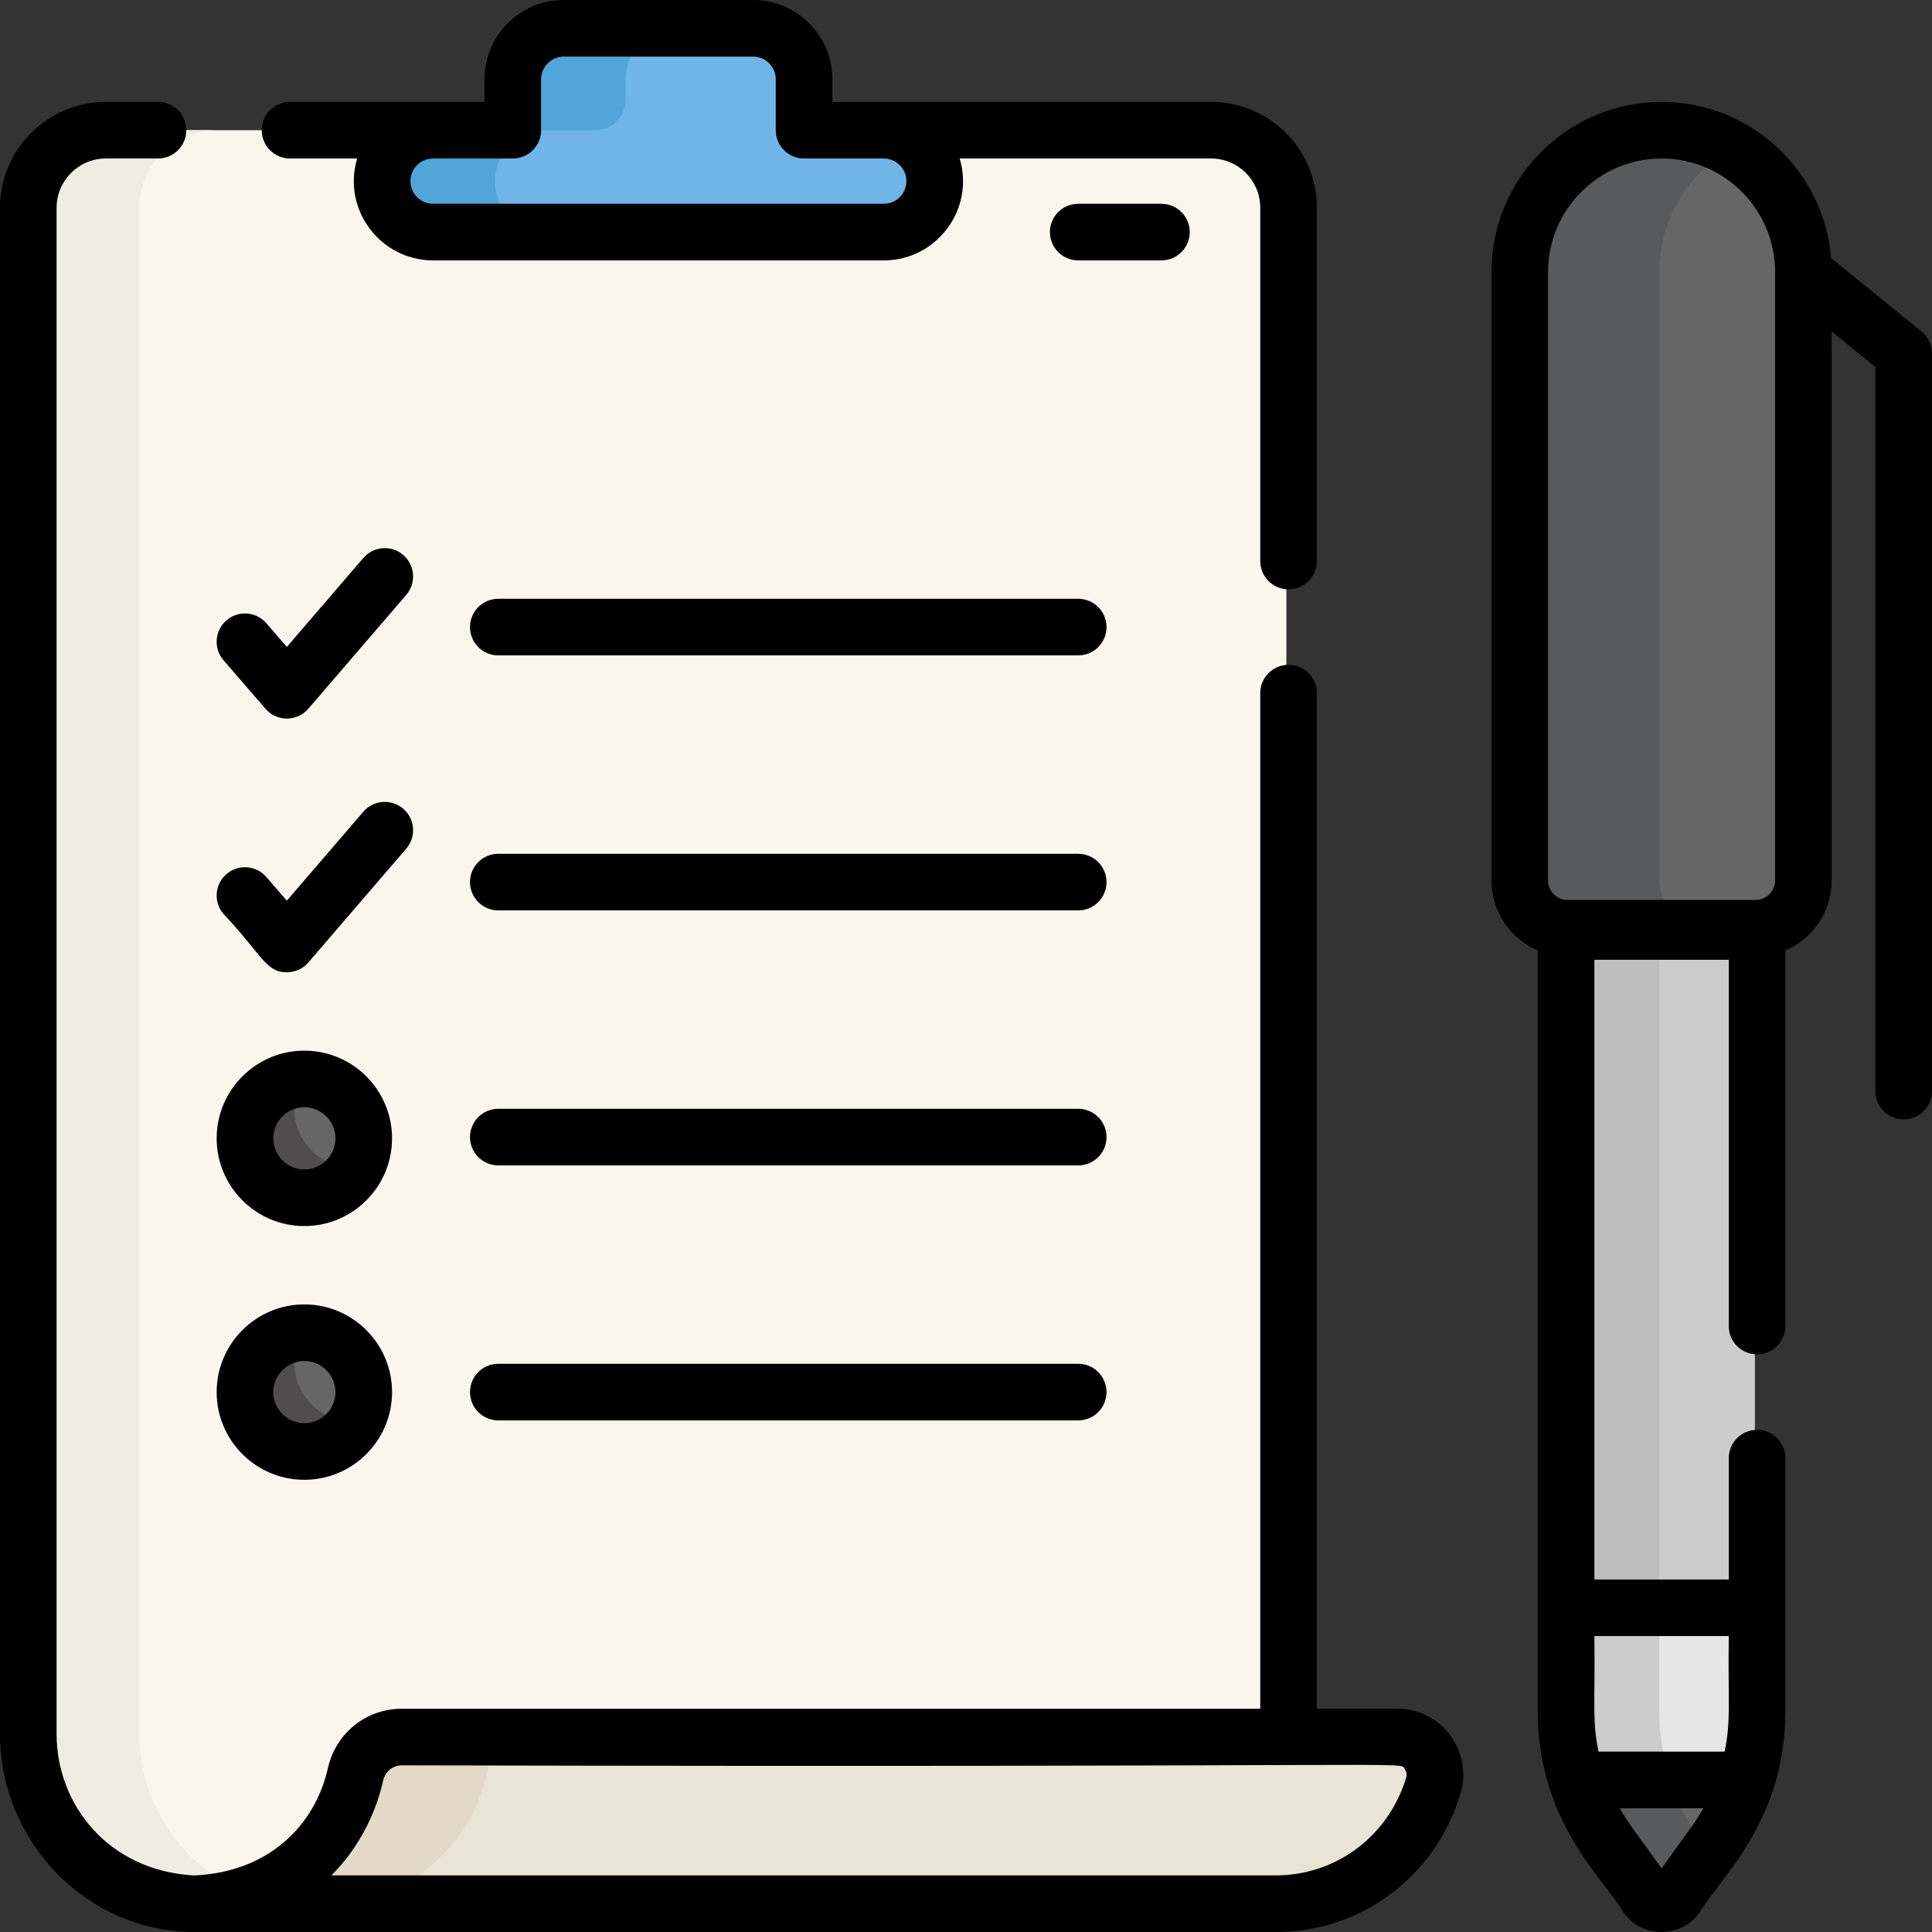
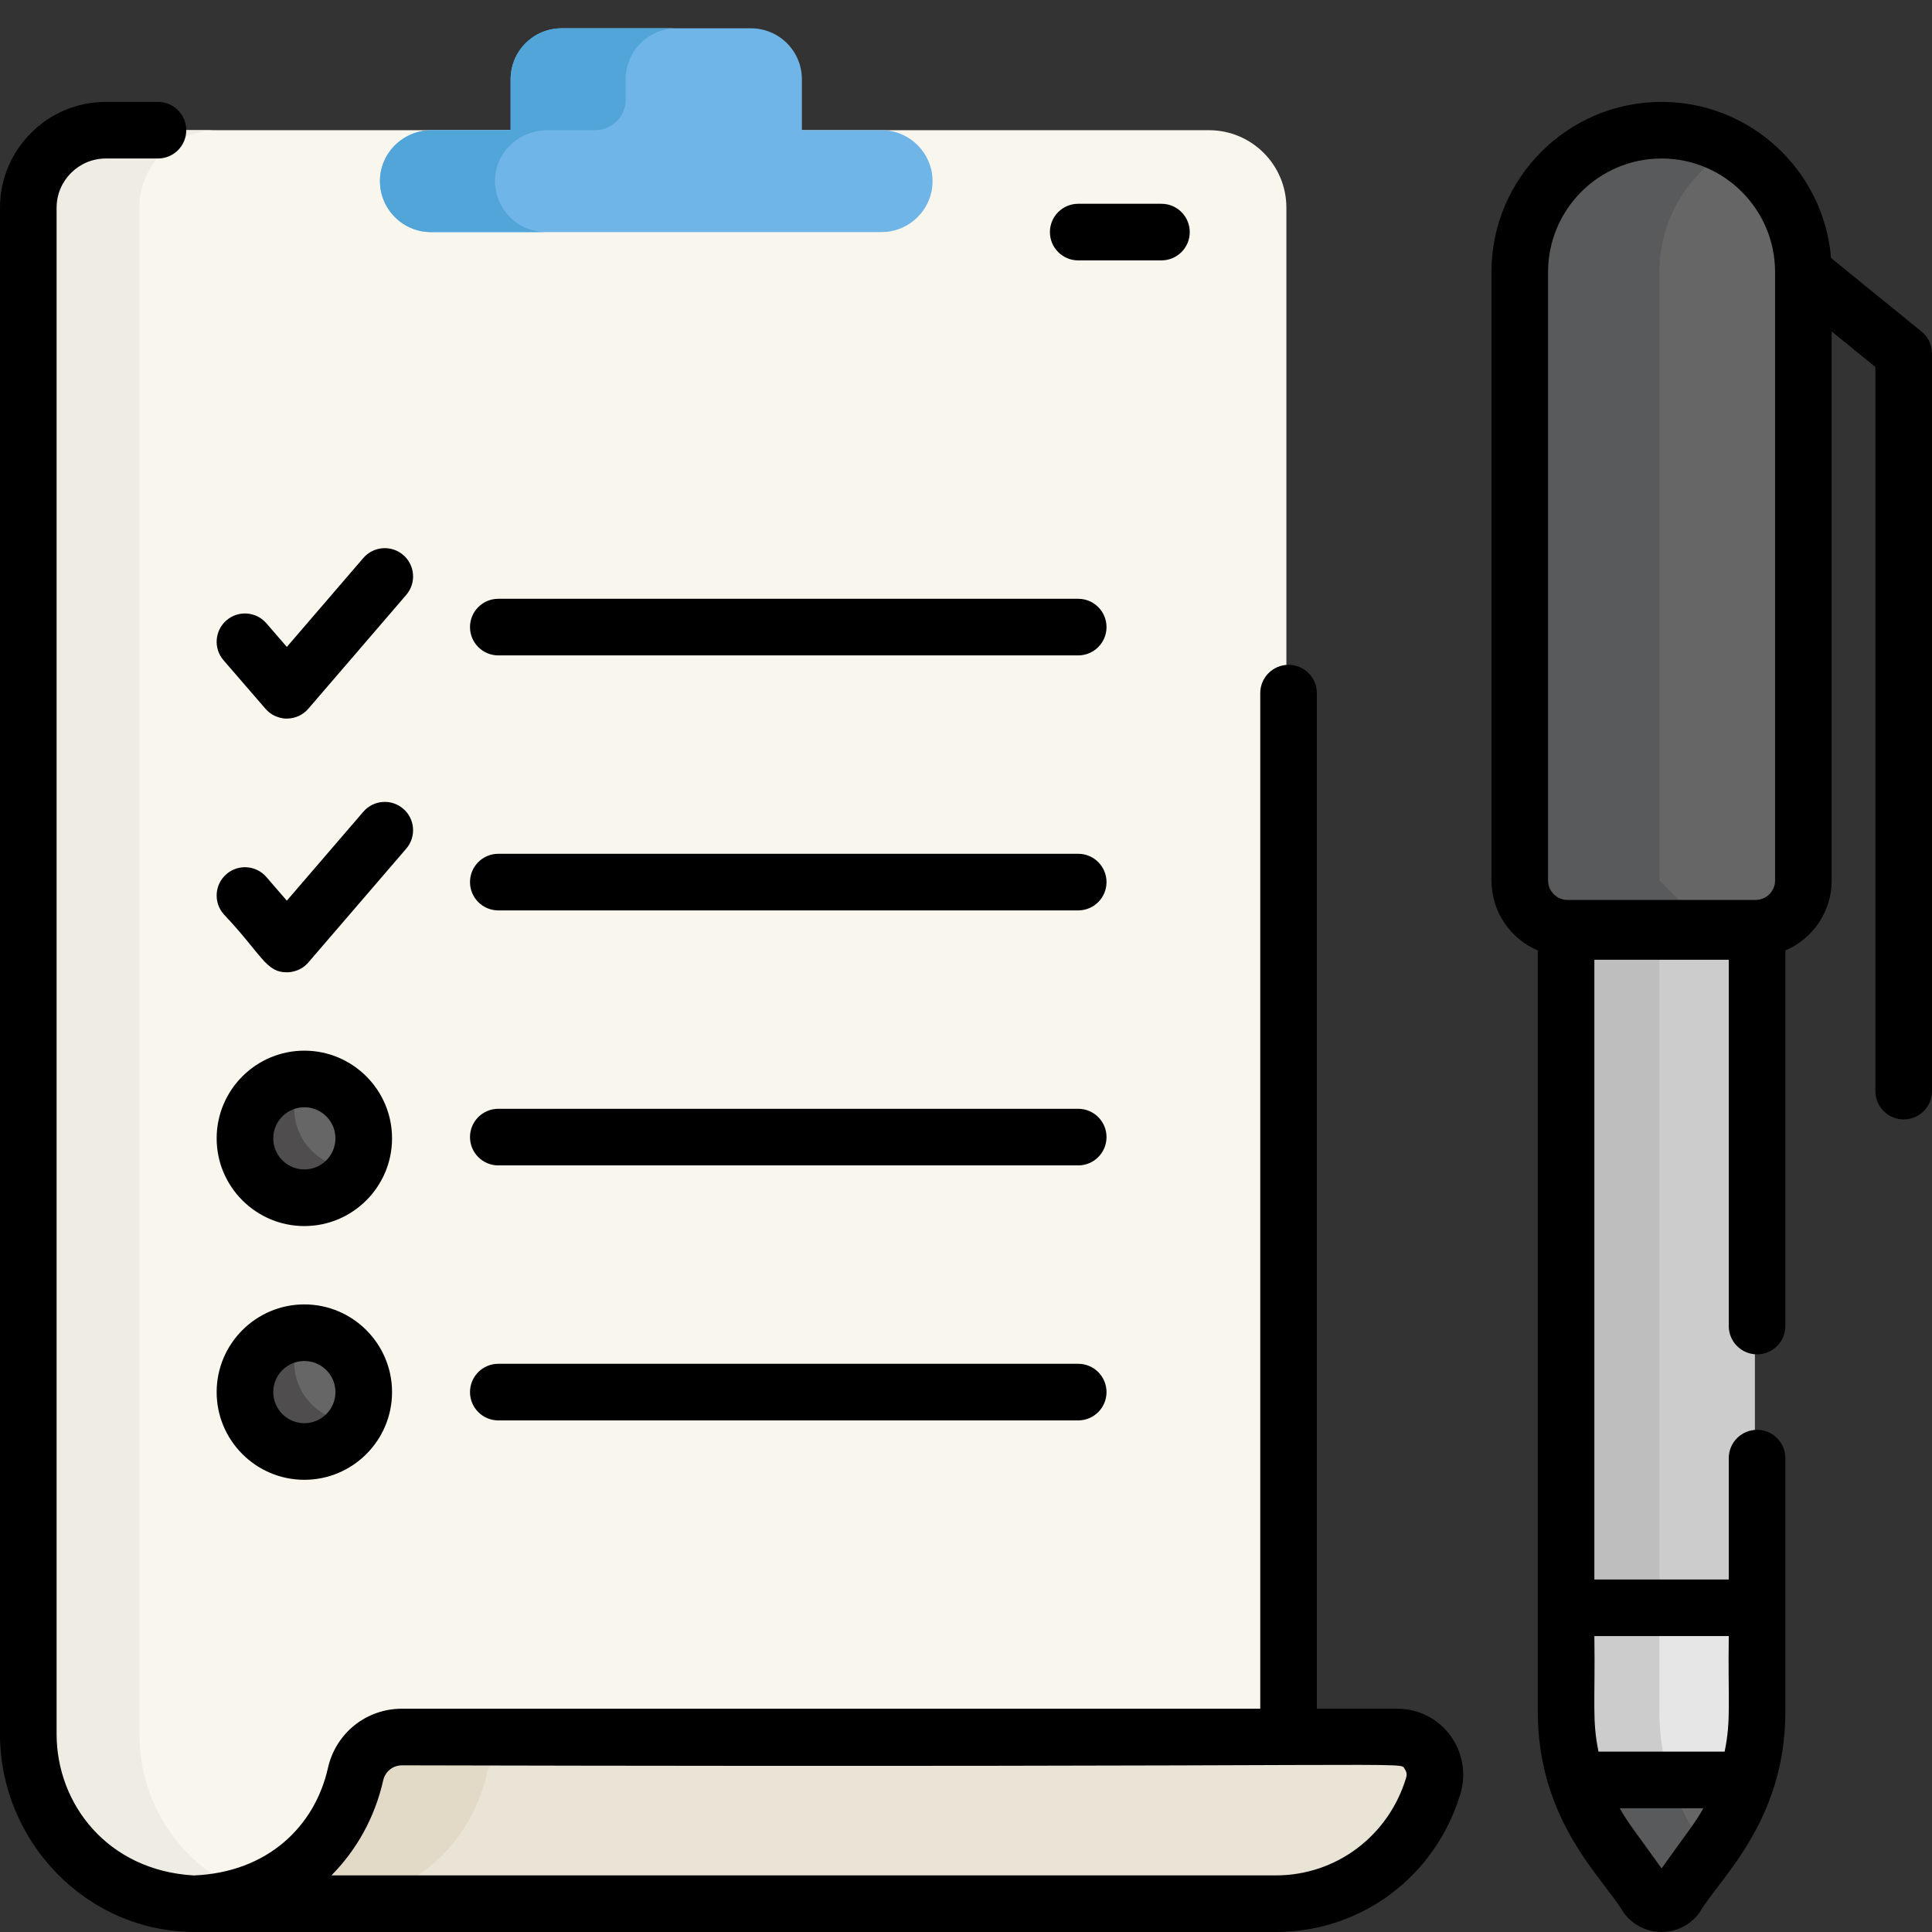
<svg xmlns="http://www.w3.org/2000/svg" version="1.1" id="Capa_1" x="0px" y="0px" viewBox="0 0 512.001 512.001" style="enable-background:new 0 0 512.001 512.001;" xml:space="preserve">
  <rect x="0" y="0" width="512.001" height="512.001" fill="#333333" stroke="none" />
  <path style="fill:#CCCCCC;" d="M414.449,239.829v213.678c0,26.409,16.13,40.083,21.335,48.958c1.955,2.713,5.993,2.713,7.948,0  c5.205-8.876,21.335-22.549,21.335-48.958V239.829C464.03,239.86,415.484,239.86,414.449,239.829z" />
  <path style="fill:#BFBEBE;" d="M439.759,453.507V239.852c-12.396,0-24.792-0.008-25.31-0.023v213.678  c0,26.409,16.13,40.083,21.334,48.958c1.955,2.713,5.993,2.713,7.948,0c1.887-3.217,5.21-7.071,8.681-11.928  C446.312,481.997,439.759,470.342,439.759,453.507z" />
  <path style="fill:#E6E6E6;" d="M414.449,426.08c1.472,19.444-4.954,39.907,11.316,62.484l10.02,13.902  c1.955,2.713,5.993,2.713,7.948,0c5.205-8.876,21.335-22.549,21.335-48.958V426.08H414.449z" />
  <path style="fill:#CCCCCC;" d="M443.733,502.465c0.211-0.36,0.446-0.73,0.691-1.106c0.068-0.104,0.137-0.209,0.207-0.314  c0.212-0.318,0.434-0.642,0.667-0.973c0.047-0.067,0.091-0.132,0.139-0.199c0.268-0.377,0.551-0.764,0.843-1.158  c0.128-0.173,0.261-0.351,0.393-0.527c0.158-0.211,0.32-0.425,0.483-0.642c1.58-2.087,3.393-4.399,5.257-7.008  c-6.101-8.541-12.655-20.195-12.655-37.03V426.08h-25.31c0.46,6.075,0.149,12.251,0,18.558v8.869c0,0.184,0.009,0.362,0.01,0.545  c0.191,5.205,0.786,10.508,2.279,15.925c0.011,0.039,0.023,0.079,0.034,0.118c0.102,0.366,0.216,0.734,0.326,1.102  c1.952,6.231,4.764,11.468,7.675,15.936c0.325,0.477,0.645,0.953,0.99,1.431l4.38,6.078c2.288,3.003,4.316,5.569,5.638,7.823v0.001  c0.733,1.017,1.759,1.653,2.859,1.907c0.733,0.169,1.498,0.169,2.231,0C441.974,504.119,443,503.483,443.733,502.465z" />
  <path style="fill:#666666;" d="M453.752,488.565c3.723-5.167,6.572-10.863,8.483-16.858h-44.953  c4.299,13.496,11.159,19.799,18.502,30.76c0.988,1.371,2.556,2.166,4.535,2.003C441.624,504.321,444.181,500.998,453.752,488.565z" />
  <path style="fill:#595A5B;" d="M440.318,504.469c0.001,0,0.003,0,0.004,0c1.236-0.143,3.611-3.152,12.006-14.053  c-3.577-5.021-7.287-11.126-9.744-18.708h-25.301c0.247,0.775,0.505,1.521,0.768,2.252c1.796,4.855,4.086,9.069,6.462,12.762  c0.211,0.321,0.424,0.641,0.639,0.958c0.202,0.295,0.399,0.59,0.613,0.886l3.19,4.427c0.797,1.074,1.61,2.163,2.435,3.28  c1.77,2.314,3.316,4.358,4.392,6.192c0.001,0.001,0.001,0.002,0.002,0.003c0,0.001,0.001,0.002,0.002,0.002  c0.166,0.23,0.351,0.435,0.544,0.625c0.041,0.041,0.083,0.08,0.125,0.119c0.193,0.177,0.394,0.341,0.607,0.482  c0.007,0.004,0.012,0.009,0.019,0.014c0.222,0.145,0.455,0.265,0.694,0.37c0.076,0.033,0.156,0.06,0.235,0.089  c0.139,0.053,0.28,0.098,0.423,0.137C439.009,504.46,439.637,504.525,440.318,504.469z" />
  <path style="fill:#F9F6ED;" d="M320.383,34.503c-34.57,0-254.821,0-292.909,0c-11.349,0-20.549,9.2-20.549,20.548  c0,49.458,0,362.272,0,404.534c0,24.232,19.204,44.504,43.433,44.908l290.547,0.006c0-129.369,0-296.247,0-449.475  C340.905,43.692,331.717,34.503,320.383,34.503z" />
  <path style="fill:#EFECE4;" d="M80.36,504.494c-24.228-0.404-43.433-20.676-43.433-44.908c0-42.263,0-355.076,0-404.534  c0-11.349,9.201-20.548,20.549-20.548c-13.543,0-24.02,0-30.002,0c-11.349,0-20.549,9.2-20.549,20.548c0,49.458,0,362.272,0,404.534  c0,24.232,19.204,44.504,43.433,44.908l290.547,0.006v-0.001L80.36,504.494z" />
  <path style="fill:#70B5E8;" d="M233.635,34.503h-21.126V21.002c0-7.456-6.044-13.501-13.501-13.501h-50.185  c-7.456,0-13.501,6.044-13.501,13.501v13.501h-21.126c-7.425,0-13.501,6.075-13.501,13.501s6.075,13.501,13.501,13.501h119.439  c7.425,0,13.501-6.075,13.501-13.501S241.061,34.503,233.635,34.503z" />
  <path style="fill:#52A5D8;" d="M131.283,46.358c0.821-6.839,6.87-11.855,13.759-11.855h12.689c4.463,0,8.08-3.618,8.08-8.08v-5.42  c0-7.456,6.044-13.501,13.501-13.501h-30.489c-7.456,0-13.501,6.044-13.501,13.501v13.501h-20.77  c-6.888,0-12.938,5.015-13.759,11.855c-0.979,8.152,5.434,15.147,13.402,15.147h30.489  C136.717,61.505,130.304,54.509,131.283,46.358z" />
  <path style="fill:#EAE4D6;" d="M105.938,460.33c-5.9,0-10.989,4.101-12.286,9.857c-4.428,19.651-21.793,34.314-42.54,34.314h286.412  c19.657,0,36.278-13.164,41.737-31.262c1.937-6.424-2.831-12.909-9.542-12.909H105.938z" />
  <path style="fill:#E2D9C7;" d="M128.988,470.186c1.297-5.755,6.385-9.857,12.286-9.857h-35.335c-5.899,0-10.989,4.101-12.286,9.857  c-4.428,19.651-21.793,34.314-42.54,34.314h35.335C107.195,504.501,124.56,489.838,128.988,470.186z" />
  <path style="fill:#666666;" d="M439.759,34.503c-20.755,0-37.58,16.825-37.58,37.58c0,14.743,0,139.031,0,161.251  c0,6.99,5.667,12.658,12.658,12.658h49.846c6.99,0,12.658-5.667,12.658-12.658c0-11.614,0-122.803,0-161.251  C477.339,51.328,460.514,34.503,439.759,34.503z" />
-   <path style="fill:#595A5B;" d="M439.759,233.334c0-22.219,0-146.508,0-161.251c0-13.908,7.56-26.042,18.79-32.54  c-5.529-3.199-11.943-5.04-18.79-5.04c-20.755,0-37.58,16.825-37.58,37.58c0,14.743,0,139.031,0,161.251  c0,6.99,5.667,12.658,12.657,12.658h37.58C445.426,245.993,439.759,240.326,439.759,233.334z" />
+   <path style="fill:#595A5B;" d="M439.759,233.334c0-22.219,0-146.508,0-161.251c0-13.908,7.56-26.042,18.79-32.54  c-5.529-3.199-11.943-5.04-18.79-5.04c-20.755,0-37.58,16.825-37.58,37.58c0,14.743,0,139.031,0,161.251  c0,6.99,5.667,12.658,12.657,12.658h37.58z" />
  <circle style="fill:#666666;" cx="80.085" cy="301.679" r="15.741" />
  <path style="fill:#4F4D4D;" d="M80.082,301.676c-2.911-5.042-2.702-11.021,0.007-15.729c-2.678-0.004-5.391,0.661-7.877,2.096  c-7.528,4.347-10.109,13.974-5.761,21.502c4.346,7.528,13.974,10.109,21.502,5.761c2.486-1.435,4.419-3.453,5.754-5.773  C88.274,309.527,82.993,306.72,80.082,301.676z" />
  <circle style="fill:#666666;" cx="80.085" cy="368.923" r="15.741" />
  <path style="fill:#4F4D4D;" d="M80.082,368.921c-2.911-5.042-2.702-11.021,0.007-15.729c-2.678-0.004-5.391,0.661-7.877,2.096  c-7.528,4.347-10.109,13.974-5.761,21.502c4.346,7.528,13.974,10.109,21.502,5.761c2.486-1.435,4.419-3.453,5.754-5.773  C88.274,376.772,82.993,373.965,80.082,368.921z" />
  <path d="M370.294,452.829H348.98V183.687c0-4.142-3.357-7.5-7.5-7.5c-4.143,0-7.5,3.358-7.5,7.5v269.142H106.513  c-9.458,0-17.519,6.459-19.603,15.708c-3.475,15.417-15.91,27.667-35.541,28.479c-22.966-1.325-36.368-19.046-36.368-37.429V55.051  c0-7.194,5.854-13.048,13.049-13.048h13.813c4.143,0,7.5-3.358,7.5-7.5s-3.357-7.5-7.5-7.5H28.05C12.583,27.003,0,39.585,0,55.051  v404.534C0,487.743,22.67,512,51.688,512H338.1c22.658,0,42.317-14.707,48.918-36.596  C390.398,464.196,382.078,452.829,370.294,452.829z M372.656,471.074C367.979,486.58,354.091,497,338.099,497H87.825  c6.645-6.697,11.498-15.312,13.719-25.165c0.531-2.358,2.574-4.005,4.969-4.005c276.849,0.648,264.12-1.206,265.755,0.991  C372.552,469.203,372.979,470.002,372.656,471.074z" />
  <path d="M509.229,87.867L485.25,68.38c-1.891-23.129-21.307-41.378-44.917-41.378c-24.859,0-45.081,20.223-45.081,45.081v161.251  c0,8.318,5.065,15.472,12.272,18.548c0,14.64,0,193.976,0,201.624c0,29.33,17.564,44.432,22.751,53.346  c4.932,6.841,15.174,6.853,20.117,0c0-0.001,0-0.001,0.001-0.002c5.293-9.098,22.749-24.06,22.749-53.344  c0-17.081,0-56.676,0-67.084c0-4.143-3.357-7.5-7.5-7.5s-7.5,3.357-7.5,7.5v32.156h-35.617v-164.23h35.617v97.071  c0,4.143,3.357,7.5,7.5,7.5s7.5-3.357,7.5-7.5v-99.537c7.206-3.076,12.273-10.231,12.273-18.549V87.844L497,97.258v191.897  c0,4.143,3.357,7.5,7.5,7.5s7.5-3.357,7.5-7.5V93.689C512,91.43,510.982,89.291,509.229,87.867z M440.334,495.151  c-6.328-8.925-8.692-11.687-11.083-15.945h22.164C449.014,483.482,446.736,486.12,440.334,495.151z M458.142,433.58  c-0.241,17.47,0.651,22.184-1.097,30.626h-33.422c-1.74-8.402-0.854-12.974-1.098-30.626H458.142z M470.414,233.334  c0,2.844-2.314,5.157-5.157,5.157h-49.846c-2.844,0-5.157-2.313-5.157-5.157V72.083c0-16.586,13.494-30.08,30.08-30.08  c16.587,0,30.081,13.494,30.081,30.08C470.414,92.28,470.414,213.155,470.414,233.334z" />
  <path d="M80.656,324.918c12.815,0,23.241-10.426,23.241-23.24c0-12.816-10.427-23.241-23.241-23.241s-23.24,10.427-23.24,23.241  C57.415,314.492,67.841,324.918,80.656,324.918z M80.656,293.436c4.544,0,8.241,3.696,8.241,8.24c0,4.543-3.696,8.24-8.241,8.24  c-4.543,0-8.239-3.696-8.239-8.24C72.416,297.132,76.113,293.436,80.656,293.436z" />
  <path d="M80.656,392.163c12.815,0,23.241-10.426,23.241-23.24s-10.427-23.241-23.241-23.241s-23.24,10.427-23.24,23.241  C57.415,381.737,67.841,392.163,80.656,392.163z M80.656,360.681c4.544,0,8.241,3.696,8.241,8.241c0,4.543-3.696,8.24-8.241,8.24  c-4.543,0-8.239-3.696-8.239-8.24C72.416,364.378,76.113,360.681,80.656,360.681z" />
  <path d="M285.739,158.686H132.056c-4.143,0-7.5,3.358-7.5,7.5c0,4.142,3.357,7.5,7.5,7.5h153.683c4.143,0,7.5-3.358,7.5-7.5  C293.24,162.044,289.882,158.686,285.739,158.686z" />
  <path d="M315.297,61.505c0-4.142-3.357-7.5-7.5-7.5h-22.058c-4.143,0-7.5,3.358-7.5,7.5s3.357,7.5,7.5,7.5h22.058  C311.94,69.005,315.297,65.647,315.297,61.505z" />
  <path d="M285.739,361.421H132.056c-4.143,0-7.5,3.357-7.5,7.5c0,4.143,3.357,7.5,7.5,7.5h153.683c4.143,0,7.5-3.357,7.5-7.5  C293.24,364.779,289.882,361.421,285.739,361.421z" />
  <path d="M285.739,293.842H132.056c-4.143,0-7.5,3.357-7.5,7.5c0,4.143,3.357,7.5,7.5,7.5h153.683c4.143,0,7.5-3.357,7.5-7.5  C293.24,297.2,289.882,293.842,285.739,293.842z" />
  <path d="M285.739,226.265H132.056c-4.143,0-7.5,3.358-7.5,7.5c0,4.142,3.357,7.5,7.5,7.5h153.683c4.143,0,7.5-3.358,7.5-7.5  C293.24,229.623,289.882,226.265,285.739,226.265z" />
  <path d="M70.355,187.833c2.417,2.795,5.783,2.617,5.683,2.594c2.182-0.003,4.254-0.956,5.676-2.609l25.943-30.162  c2.701-3.14,2.346-7.876-0.795-10.578c-3.14-2.699-7.875-2.346-10.577,0.795l-20.272,23.568l-5.423-6.271  c-2.709-3.134-7.445-3.477-10.58-0.767c-3.133,2.71-3.477,7.446-0.767,10.58L70.355,187.833z" />
  <path d="M76.028,257.673c0.101-0.022,3.308,0.155,5.686-2.61l25.943-30.161c2.701-3.14,2.346-7.875-0.795-10.578  c-3.14-2.7-7.875-2.346-10.577,0.795l-20.272,23.567l-5.423-6.271c-2.709-3.133-7.445-3.476-10.58-0.767  c-3.133,2.71-3.477,7.446-0.767,10.58C69.387,252.954,70.394,257.673,76.028,257.673z" />
-   <path d="M76.865,42.004h17.789c-4.037,13.509,6.152,27.002,20.117,27.002H234.21c13.992,0,24.147-13.514,20.117-27.002h66.632  c7.18,0,13.022,5.841,13.022,13.022v93.66c0,4.142,3.357,7.5,7.5,7.5c4.143,0,7.5-3.358,7.5-7.5v-93.66  c0-15.452-12.571-28.023-28.023-28.023c-15.186,0-85.241,0-100.374,0v-6c0-11.581-9.422-21.001-21.001-21.001h-50.185  c-11.58,0-21.001,9.421-21.001,21.001v6c-16.124,0-36.306,0-51.531,0c-4.143,0-7.5,3.358-7.5,7.5  C69.366,38.645,72.722,42.004,76.865,42.004z M114.771,42.004h21.126c4.143,0,7.5-3.358,7.5-7.5V21.002c0-3.309,2.691-6,6-6h50.185  c3.309,0,6,2.691,6,6v13.501c0,4.142,3.357,7.5,7.5,7.5h21.126c3.309,0,6,2.691,6,6s-2.691,6-6,6H114.771c-3.309,0-6-2.691-6-6  S111.462,42.004,114.771,42.004z" />
  <g>
</g>
  <g>
</g>
  <g>
</g>
  <g>
</g>
  <g>
</g>
  <g>
</g>
  <g>
</g>
  <g>
</g>
  <g>
</g>
  <g>
</g>
  <g>
</g>
  <g>
</g>
  <g>
</g>
  <g>
</g>
  <g>
</g>
</svg>